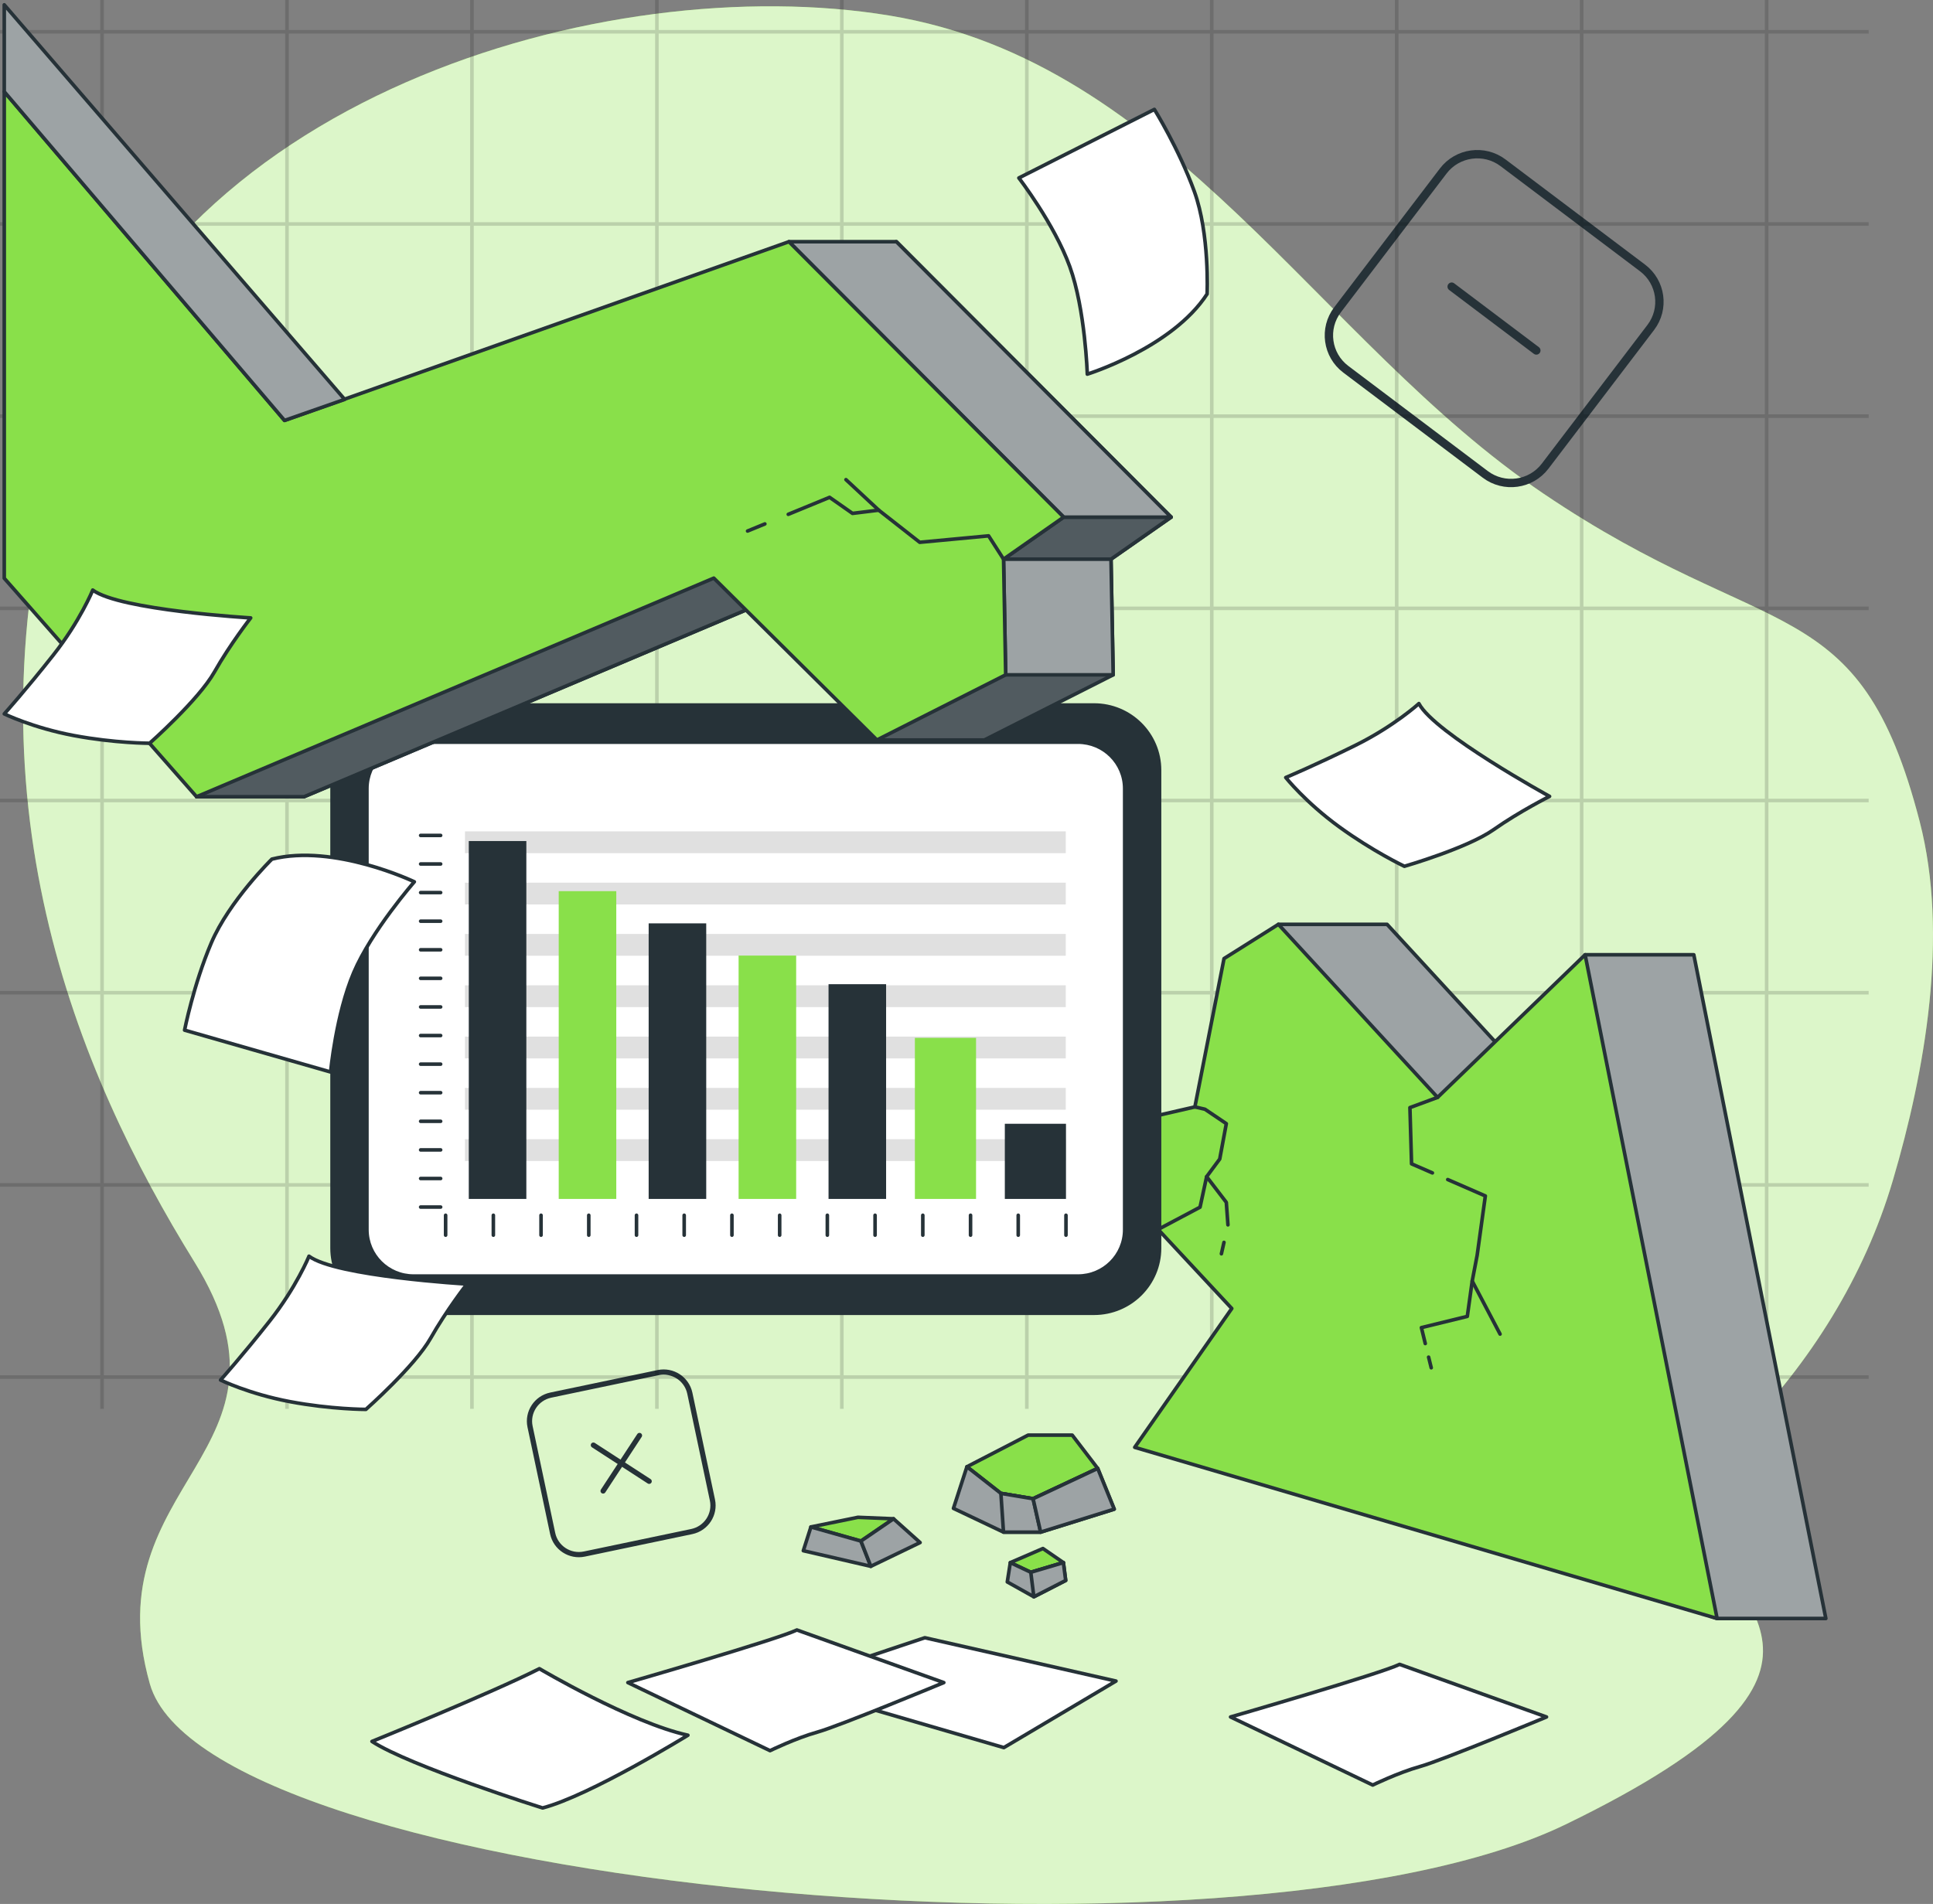
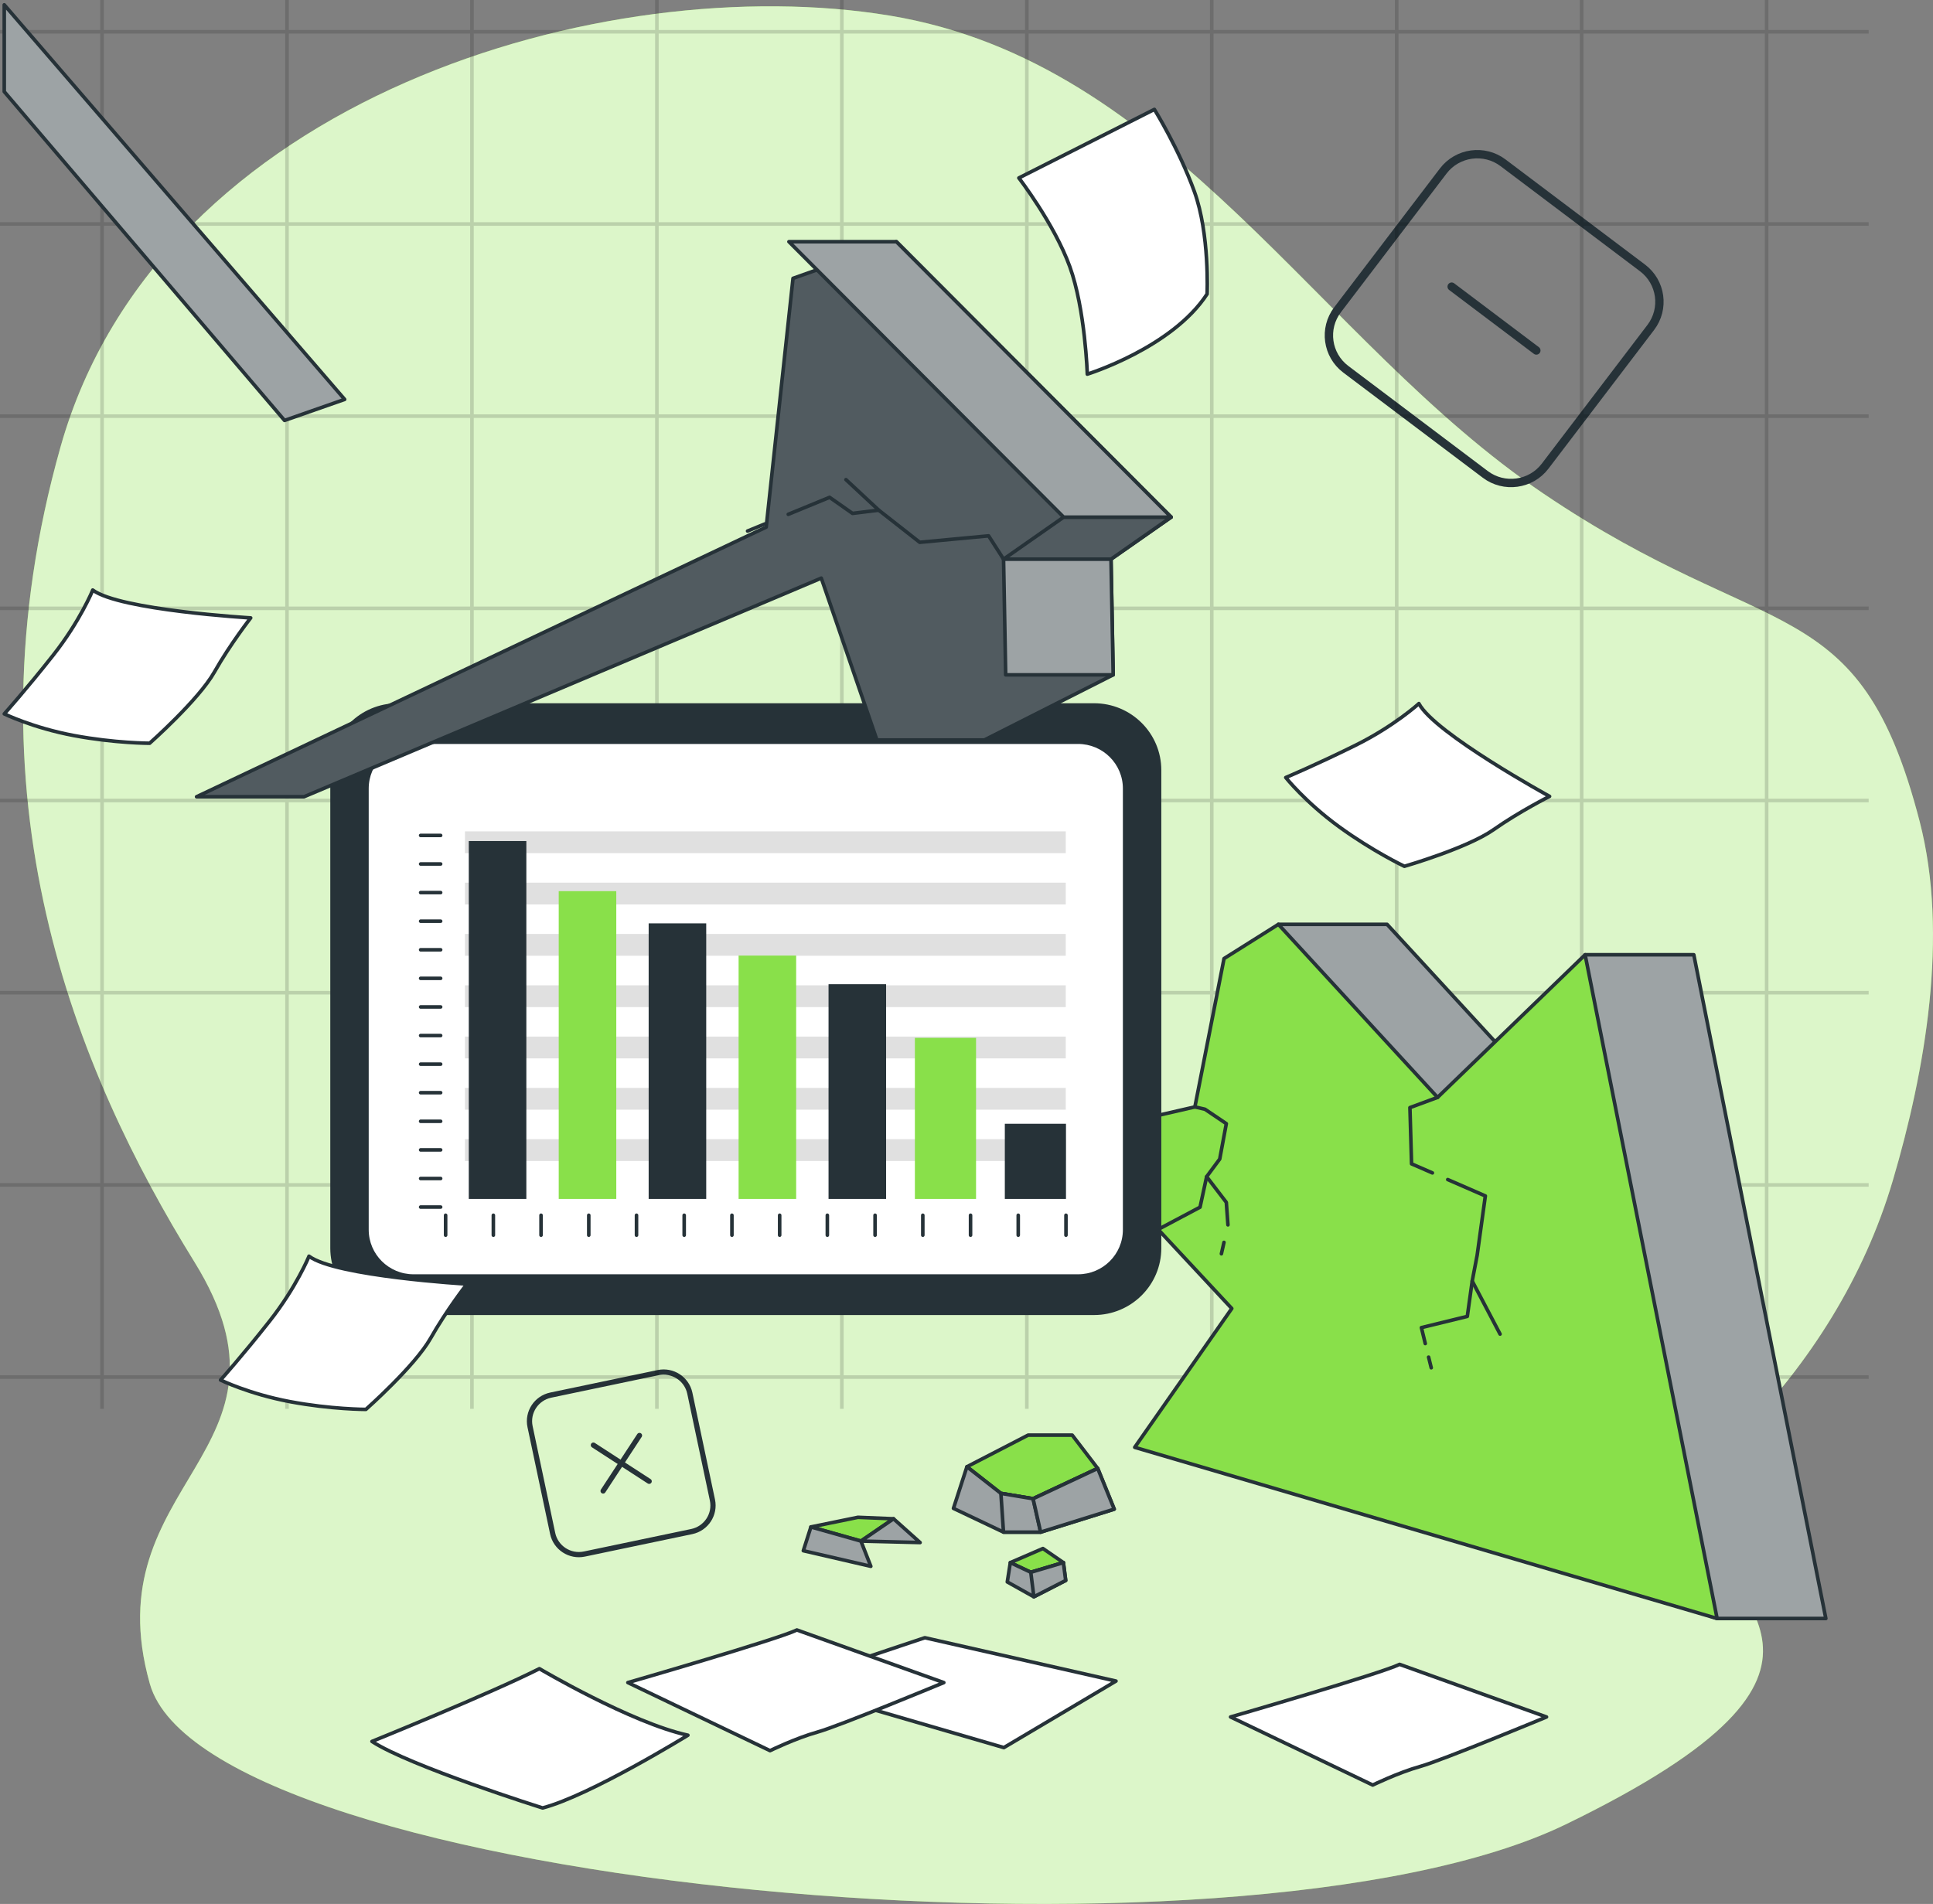
<svg xmlns="http://www.w3.org/2000/svg" fill="none" viewBox="0 0 540 532" height="532" width="540">
  <rect x="0" y="0" width="540" height="532" fill="#808080" stroke="none" />
  <path fill="#89E04A" d="M486.108 400.823C505.791 380.703 520.85 356.67 528.759 329.909C537.808 299.267 544.494 261.334 536.283 229.563C519.36 164.104 494.412 180.686 431.169 137.913C367.915 95.141 327.826 17.46 248.545 4.359C169.253 -8.73 44.538 27.058 16.923 124.824C-10.692 222.579 21.372 299.393 54.333 352.641C87.294 405.889 25.821 413.741 41.859 470.481C57.897 527.222 345.634 554.279 437.389 509.761C529.143 465.243 479.259 447.783 476.581 424.217C475.509 414.791 480.144 406.905 486.084 400.823H486.108Z" />
  <path fill="white" d="M486.108 400.823C505.791 380.703 520.85 356.67 528.759 329.909C537.808 299.267 544.494 261.334 536.283 229.563C519.36 164.104 494.412 180.686 431.169 137.913C367.915 95.141 327.826 17.46 248.545 4.359C169.253 -8.73 44.538 27.058 16.923 124.824C-10.692 222.579 21.372 299.393 54.333 352.641C87.294 405.889 25.821 413.741 41.859 470.481C57.897 527.222 345.634 554.279 437.389 509.761C529.143 465.243 479.259 447.783 476.581 424.217C475.509 414.791 480.144 406.905 486.084 400.823H486.108Z" opacity="0.7" />
  <path stroke-linejoin="round" stroke-linecap="round" stroke-width="1.462" stroke="#263238" d="M183.846 383.533L153.857 389.816C149.814 390.663 147.226 394.611 148.078 398.634L154.392 428.473C155.243 432.496 159.211 435.07 163.254 434.223L193.243 427.941C197.286 427.094 199.873 423.146 199.022 419.123L192.708 389.284C191.857 385.261 187.889 382.686 183.846 383.533Z" />
  <path stroke-linejoin="round" stroke-linecap="round" stroke-width="1.462" stroke="#263238" d="M178.643 401.097L168.486 416.6" />
  <path stroke-linejoin="round" stroke-linecap="round" stroke-width="1.462" stroke="#263238" d="M181.347 413.895L165.767 403.789" />
  <path stroke-linejoin="round" stroke-linecap="round" stroke-width="2.333" stroke="#263238" d="M458.851 74.86L419.893 45.491C414.641 41.531 407.157 42.558 403.177 47.784L373.66 86.547C369.681 91.774 370.713 99.221 375.965 103.18L414.923 132.55C420.176 136.51 427.66 135.483 431.639 130.256L461.156 91.493C465.136 86.267 464.104 78.82 458.851 74.86Z" />
  <path stroke-linejoin="round" stroke-linecap="round" stroke-width="2.333" stroke="#263238" d="M429.19 97.93L405.535 80.094" />
  <g opacity="0.15">
    <path stroke-miterlimit="10" stroke="black" d="M28.512 0V393.656" />
    <path stroke-miterlimit="10" stroke="black" d="M80.177 0V393.656" />
    <path stroke-miterlimit="10" stroke="black" d="M131.843 0V393.656" />
    <path stroke-miterlimit="10" stroke="black" d="M183.509 0V393.656" />
    <path stroke-miterlimit="10" stroke="black" d="M235.175 0V393.656" />
    <path stroke-miterlimit="10" stroke="black" d="M286.852 0V393.656" />
    <path stroke-miterlimit="10" stroke="black" d="M338.518 0V393.656" />
    <path stroke-miterlimit="10" stroke="black" d="M390.183 0V393.656" />
    <path stroke-miterlimit="10" stroke="black" d="M441.849 0V393.656" />
    <path stroke-miterlimit="10" stroke="black" d="M493.526 0V393.656" />
    <path stroke-miterlimit="10" stroke="black" d="M522.027 8.878H0" />
    <path stroke-miterlimit="10" stroke="black" d="M522.027 62.583H0" />
    <path stroke-miterlimit="10" stroke="black" d="M522.027 116.276H0" />
    <path stroke-miterlimit="10" stroke="black" d="M522.027 169.981H0" />
    <path stroke-miterlimit="10" stroke="black" d="M522.027 223.675H0" />
    <path stroke-miterlimit="10" stroke="black" d="M522.027 277.379H0" />
    <path stroke-miterlimit="10" stroke="black" d="M522.027 331.083H0" />
    <path stroke-miterlimit="10" stroke="black" d="M522.027 384.777H0" />
  </g>
  <path stroke-linejoin="round" stroke-linecap="round" stroke="#263238" fill="#89E04A" d="M287.204 401L270.118 409.833L279.61 417.273L288.602 418.768L306.654 410.301L299.538 401H287.204Z" />
  <path stroke-linejoin="round" stroke-linecap="round" stroke="#263238" fill="#9DA3A5" d="M270.118 409.833L266.356 421.462L280.332 428.104H290.709L311.266 421.679L306.654 410.301L288.601 418.769L279.61 417.274L270.118 409.833Z" />
  <path stroke-linejoin="round" stroke-linecap="round" stroke="#263238" fill="#9DA3A5" d="M279.61 417.274L280.332 428.104H290.71L288.602 418.769L279.61 417.274Z" />
  <path stroke-linejoin="round" stroke-linecap="round" stroke="#263238" fill="#9DA3A5" d="M288.602 418.768L306.654 410.301L311.266 421.679L290.71 428.103L288.602 418.768Z" />
  <path stroke-linejoin="round" stroke-linecap="round" stroke="#263238" fill="#89E04A" d="M249.619 424.372L239.673 423.961L226.535 426.654L240.511 430.603L249.619 424.372Z" />
  <path stroke-linejoin="round" stroke-linecap="round" stroke="#263238" fill="#9DA3A5" d="M226.535 426.654L224.416 433.296L243.272 437.655L240.512 430.603L226.535 426.654Z" />
-   <path stroke-linejoin="round" stroke-linecap="round" stroke="#263238" fill="#9DA3A5" d="M249.619 424.372L257.038 431.014L243.271 437.656L240.511 430.603L249.619 424.372Z" />
+   <path stroke-linejoin="round" stroke-linecap="round" stroke="#263238" fill="#9DA3A5" d="M249.619 424.372L257.038 431.014L240.511 430.603L249.619 424.372Z" />
  <path stroke-linejoin="round" stroke-linecap="round" stroke="#263238" fill="#89E04A" d="M291.35 432.68L282.242 436.617L287.961 439.322L297.069 436.617L291.35 432.68Z" />
  <path stroke-linejoin="round" stroke-linecap="round" stroke="#263238" fill="#9DA3A5" d="M282.242 436.618L281.392 442.016L288.811 446.169L297.709 441.605L297.069 436.618L287.961 439.322L282.242 436.618Z" />
  <path stroke-linejoin="round" stroke-linecap="round" stroke="#263238" fill="#9DA3A5" d="M287.961 439.322L288.811 446.169L297.71 441.605L297.069 436.618L287.961 439.322Z" />
  <path stroke-linejoin="round" stroke-linecap="round" stroke="#263238" fill="#9DA3A5" d="M473.179 266.778H442.816L431.973 306.629L387.493 258.276H357.129L364.176 309.288L329.468 317.265L374.483 365.617L347.358 404.407L479.69 452.234H510.065L473.179 266.778Z" />
  <path stroke-linejoin="round" stroke-linecap="round" stroke="#263238" fill="#89E04A" d="M357.129 258.276L341.942 267.84L333.801 309.288L299.093 317.265L344.108 365.617L316.994 404.407L479.69 452.234L442.816 266.778L401.597 306.629L357.129 258.276Z" />
  <path stroke-linejoin="round" stroke-linecap="round" stroke="#263238" d="M341.93 347.141L341.208 350.325" />
  <path stroke-linejoin="round" stroke-linecap="round" stroke="#263238" d="M333.801 309.288L336.619 309.939L342.582 313.967L340.742 323.85L337.085 328.78L342.582 335.958L343.037 342.246" />
  <path stroke-linejoin="round" stroke-linecap="round" stroke="#263238" d="M337.085 328.78L335.245 337.305L324.262 343.136" />
  <path stroke-linejoin="round" stroke-linecap="round" stroke="#263238" d="M404.439 329.59L414.944 334.166L412.65 350.77L411.275 357.949L419.056 372.761" />
  <path stroke-linejoin="round" stroke-linecap="round" stroke="#263238" d="M401.597 306.629L393.875 309.482L394.33 325.196L400.153 327.73" />
  <path stroke-linejoin="round" stroke-linecap="round" stroke="#263238" d="M399.093 379.209L399.827 382.176" />
  <path stroke-linejoin="round" stroke-linecap="round" stroke="#263238" d="M411.276 357.949L409.902 367.82L397.078 370.958L398.162 375.409" />
  <path stroke-linejoin="round" stroke-linecap="round" stroke="#263238" fill="#263238" d="M305.636 197H111.055C100.955 197 92.768 205.146 92.768 215.195V348.747C92.768 358.796 100.955 366.942 111.055 366.942H305.636C315.735 366.942 323.922 358.796 323.922 348.747V215.195C323.922 205.146 315.735 197 305.636 197Z" />
  <path stroke-linejoin="round" stroke-linecap="round" stroke="#263238" fill="white" d="M301.162 207.372H115.527C108.334 207.372 102.502 213.174 102.502 220.332V343.597C102.502 350.755 108.334 356.557 115.527 356.557H301.162C308.356 356.557 314.188 350.755 314.188 343.597V220.332C314.188 213.174 308.356 207.372 301.162 207.372Z" />
  <path fill="#E0E0E0" d="M297.73 232.299H129.89V238.387H297.73V232.299Z" />
  <path fill="#E0E0E0" d="M297.73 246.631H129.89V252.72H297.73V246.631Z" />
  <path fill="#E0E0E0" d="M297.73 260.963H129.89V267.052H297.73V260.963Z" />
  <path fill="#E0E0E0" d="M297.73 275.309H129.89V281.397H297.73V275.309Z" />
  <path fill="#E0E0E0" d="M297.73 289.642H129.89V295.73H297.73V289.642Z" />
  <path fill="#E0E0E0" d="M297.73 303.974H129.89V310.062H297.73V303.974Z" />
  <path fill="#E0E0E0" d="M297.73 318.306H129.89V324.394H297.73V318.306Z" />
  <path fill="#263238" d="M147.039 235H130.959V335H147.039V235Z" />
  <path fill="#89E04A" d="M172.164 249H156.084V335H172.164V249Z" />
  <path fill="#263238" d="M197.29 258H181.209V335H197.29V258Z" />
  <path fill="#89E04A" d="M222.415 267H206.335V335H222.415V267Z" />
  <path fill="#263238" d="M247.541 275H231.46V335H247.541V275Z" />
  <path fill="#89E04A" d="M272.666 290H255.581V335H272.666V290Z" />
  <path fill="#263238" d="M297.791 314H280.706V335H297.791V314Z" />
  <path stroke-linejoin="round" stroke-linecap="round" stroke="#263238" d="M117.511 233.433H123.096" />
  <path stroke-linejoin="round" stroke-linecap="round" stroke="#263238" d="M117.511 241.411H123.096" />
  <path stroke-linejoin="round" stroke-linecap="round" stroke="#263238" d="M117.511 249.403H123.096" />
  <path stroke-linejoin="round" stroke-linecap="round" stroke="#263238" d="M117.511 257.395H123.096" />
  <path stroke-linejoin="round" stroke-linecap="round" stroke="#263238" d="M117.511 265.386H123.096" />
  <path stroke-linejoin="round" stroke-linecap="round" stroke="#263238" d="M117.511 273.364H123.096" />
  <path stroke-linejoin="round" stroke-linecap="round" stroke="#263238" d="M117.511 281.356H123.096" />
  <path stroke-linejoin="round" stroke-linecap="round" stroke="#263238" d="M117.511 289.348H123.096" />
  <path stroke-linejoin="round" stroke-linecap="round" stroke="#263238" d="M117.511 297.34H123.096" />
  <path stroke-linejoin="round" stroke-linecap="round" stroke="#263238" d="M117.511 305.317H123.096" />
  <path stroke-linejoin="round" stroke-linecap="round" stroke="#263238" d="M117.511 313.309H123.096" />
  <path stroke-linejoin="round" stroke-linecap="round" stroke="#263238" d="M117.511 321.301H123.096" />
  <path stroke-linejoin="round" stroke-linecap="round" stroke="#263238" d="M117.511 329.293H123.096" />
  <path stroke-linejoin="round" stroke-linecap="round" stroke="#263238" d="M117.511 337.271H123.096" />
  <path stroke-linejoin="round" stroke-linecap="round" stroke="#263238" d="M297.787 339.565V345.122" />
  <path stroke-linejoin="round" stroke-linecap="round" stroke="#263238" d="M284.452 339.565V345.122" />
  <path stroke-linejoin="round" stroke-linecap="round" stroke="#263238" d="M271.131 339.565V345.122" />
  <path stroke-linejoin="round" stroke-linecap="round" stroke="#263238" d="M257.795 339.565V345.122" />
  <path stroke-linejoin="round" stroke-linecap="round" stroke="#263238" d="M244.46 339.565V345.122" />
  <path stroke-linejoin="round" stroke-linecap="round" stroke="#263238" d="M231.125 339.565V345.122" />
  <path stroke-linejoin="round" stroke-linecap="round" stroke="#263238" d="M217.805 339.565V345.122" />
  <path stroke-linejoin="round" stroke-linecap="round" stroke="#263238" d="M204.47 339.565V345.122" />
  <path stroke-linejoin="round" stroke-linecap="round" stroke="#263238" d="M191.135 339.565V345.122" />
  <path stroke-linejoin="round" stroke-linecap="round" stroke="#263238" d="M177.814 339.565V345.122" />
  <path stroke-linejoin="round" stroke-linecap="round" stroke="#263238" d="M164.479 339.565V345.122" />
  <path stroke-linejoin="round" stroke-linecap="round" stroke="#263238" d="M151.144 339.565V345.122" />
  <path stroke-linejoin="round" stroke-linecap="round" stroke="#263238" d="M137.823 339.565V345.122" />
  <path stroke-linejoin="round" stroke-linecap="round" stroke="#263238" d="M124.488 339.565V345.122" />
  <path stroke-linejoin="round" stroke-linecap="round" stroke="#263238" fill="#515B60" d="M327.162 144.498L250.409 67.536L221.536 77.773L214.047 147.283L54.915 222.625H84.929L229.433 161.537L244.97 206.762H274.996L310.973 188.56L310.367 156.241L327.162 144.498Z" />
-   <path stroke-linejoin="round" stroke-linecap="round" stroke="#263238" fill="#515B60" d="M214.047 147.283L54.915 222.624H84.929L229.433 161.536L230.306 164.07L235.303 158.615L214.362 144.373L214.047 147.283Z" />
  <path stroke-linejoin="round" stroke-linecap="round" stroke="#263238" fill="#515B60" d="M297.136 144.499H327.162L310.367 156.241H280.353L297.136 144.499Z" />
  <path stroke-linejoin="round" stroke-linecap="round" stroke="#263238" fill="#9DA3A5" d="M280.947 188.56H310.973L310.367 156.242H280.353L280.947 188.56Z" />
  <path stroke-linejoin="round" stroke-linecap="round" stroke="#263238" fill="#9DA3A5" d="M327.162 144.498L250.409 67.536H220.395L297.136 144.498H327.162Z" />
-   <path stroke-linejoin="round" stroke-linecap="round" stroke="#263238" fill="#89E04A" d="M297.136 144.498L220.395 67.536L79.49 117.475L1.188 25.608V161.571L54.915 222.625L199.407 161.536L244.97 206.762L280.947 188.56L280.353 156.241L297.136 144.498Z" />
  <path stroke-linejoin="round" stroke-linecap="round" stroke="#263238" d="M280.353 156.241L276.172 149.725L256.931 151.528L245.482 142.547L236.328 134.022" />
  <path stroke-linejoin="round" stroke-linecap="round" stroke="#263238" d="M213.675 146.393L208.841 148.378" />
  <path stroke-linejoin="round" stroke-linecap="round" stroke="#263238" d="M245.482 142.547L238.156 143.448L231.75 138.963L220.208 143.711" />
  <path stroke-linejoin="round" stroke-linecap="round" stroke="#263238" fill="#9DA3A5" d="M1.188 1.347V25.608L79.49 117.475L96.285 111.598L1.188 1.347Z" />
  <path stroke-linejoin="round" stroke-linecap="round" stroke="#263238" fill="white" d="M258.363 457.609L219.532 470.584L280.434 488.307L311.764 469.717L258.363 457.609Z" />
  <path stroke-linejoin="round" stroke-linecap="round" stroke="#263238" fill="white" d="M222.619 455.441L263.663 470.14C263.663 470.14 234.534 482.248 228.361 483.971C222.188 485.705 215.119 489.163 215.119 489.163L175.403 470.14C175.403 470.14 217.32 458.031 222.619 455.441Z" />
  <path stroke-linejoin="round" stroke-linecap="round" stroke="#263238" fill="white" d="M390.987 465.05L432.031 479.748C432.031 479.748 402.902 491.857 396.729 493.58C390.556 495.314 383.486 498.772 383.486 498.772L343.77 479.748C343.77 479.748 385.688 467.64 390.987 465.05Z" />
  <path stroke-linejoin="round" stroke-linecap="round" stroke="#263238" fill="white" d="M150.688 466.259C150.688 466.259 176.288 481.392 192.174 484.849C192.174 484.849 164.815 501.716 151.573 505.174C151.573 505.174 114.501 493.5 103.914 486.584C103.914 486.584 137.014 473.175 150.688 466.259Z" />
  <path stroke-linejoin="round" stroke-linecap="round" stroke="#263238" fill="white" d="M86.328 351.011C86.328 351.011 82.799 359.662 75.298 369.168C67.797 378.685 61.613 385.601 61.613 385.601C61.613 385.601 69.556 389.493 81.028 391.649C92.501 393.806 102.214 393.806 102.214 393.806C102.214 393.806 115.899 381.698 120.302 373.915C124.704 366.132 130.446 358.783 130.446 358.783C130.446 358.783 93.817 356.626 86.316 351L86.328 351.011Z" />
  <path stroke-linejoin="round" stroke-linecap="round" stroke="#263238" fill="white" d="M396.382 196.598C396.382 196.598 389.475 202.899 378.613 208.272C367.746 213.655 359.187 217.252 359.187 217.252C359.187 217.252 364.688 224.17 374.122 231.033C383.557 237.895 392.33 242.056 392.33 242.056C392.33 242.056 409.897 236.983 417.22 231.839C424.543 226.695 432.889 222.517 432.889 222.517C432.889 222.517 400.732 204.877 396.377 196.582L396.382 196.598Z" />
-   <path stroke-linejoin="round" stroke-linecap="round" stroke="#263238" fill="white" d="M75.951 240.057C75.951 240.057 64.013 251.754 59.028 263.463C54.044 275.171 51.563 287.839 51.563 287.839L92.362 299.536C92.362 299.536 93.853 283.445 98.826 271.748C103.799 260.051 115.749 246.39 115.749 246.39C115.749 246.39 93.364 235.663 75.94 240.057H75.951Z" />
  <path stroke-linejoin="round" stroke-linecap="round" stroke="#263238" fill="white" d="M337.214 82.14C337.214 82.14 337.98 65.46 333.646 53.496C329.31 41.549 322.488 30.568 322.488 30.568L284.626 49.724C284.626 49.724 294.509 62.524 298.844 74.471C303.179 86.419 303.744 104.545 303.744 104.545C303.744 104.545 327.457 97.191 337.223 82.132L337.214 82.14Z" />
  <path stroke-linejoin="round" stroke-linecap="round" stroke="#263238" fill="white" d="M25.914 164.881C25.914 164.881 22.385 173.531 14.885 183.037C7.384 192.555 1.199 199.47 1.199 199.47C1.199 199.47 9.143 203.362 20.615 205.519C32.087 207.675 41.801 207.675 41.801 207.675C41.801 207.675 55.486 195.567 59.888 187.784C64.291 180.001 70.033 172.652 70.033 172.652C70.033 172.652 33.403 170.495 25.903 164.869L25.914 164.881Z" />
</svg>